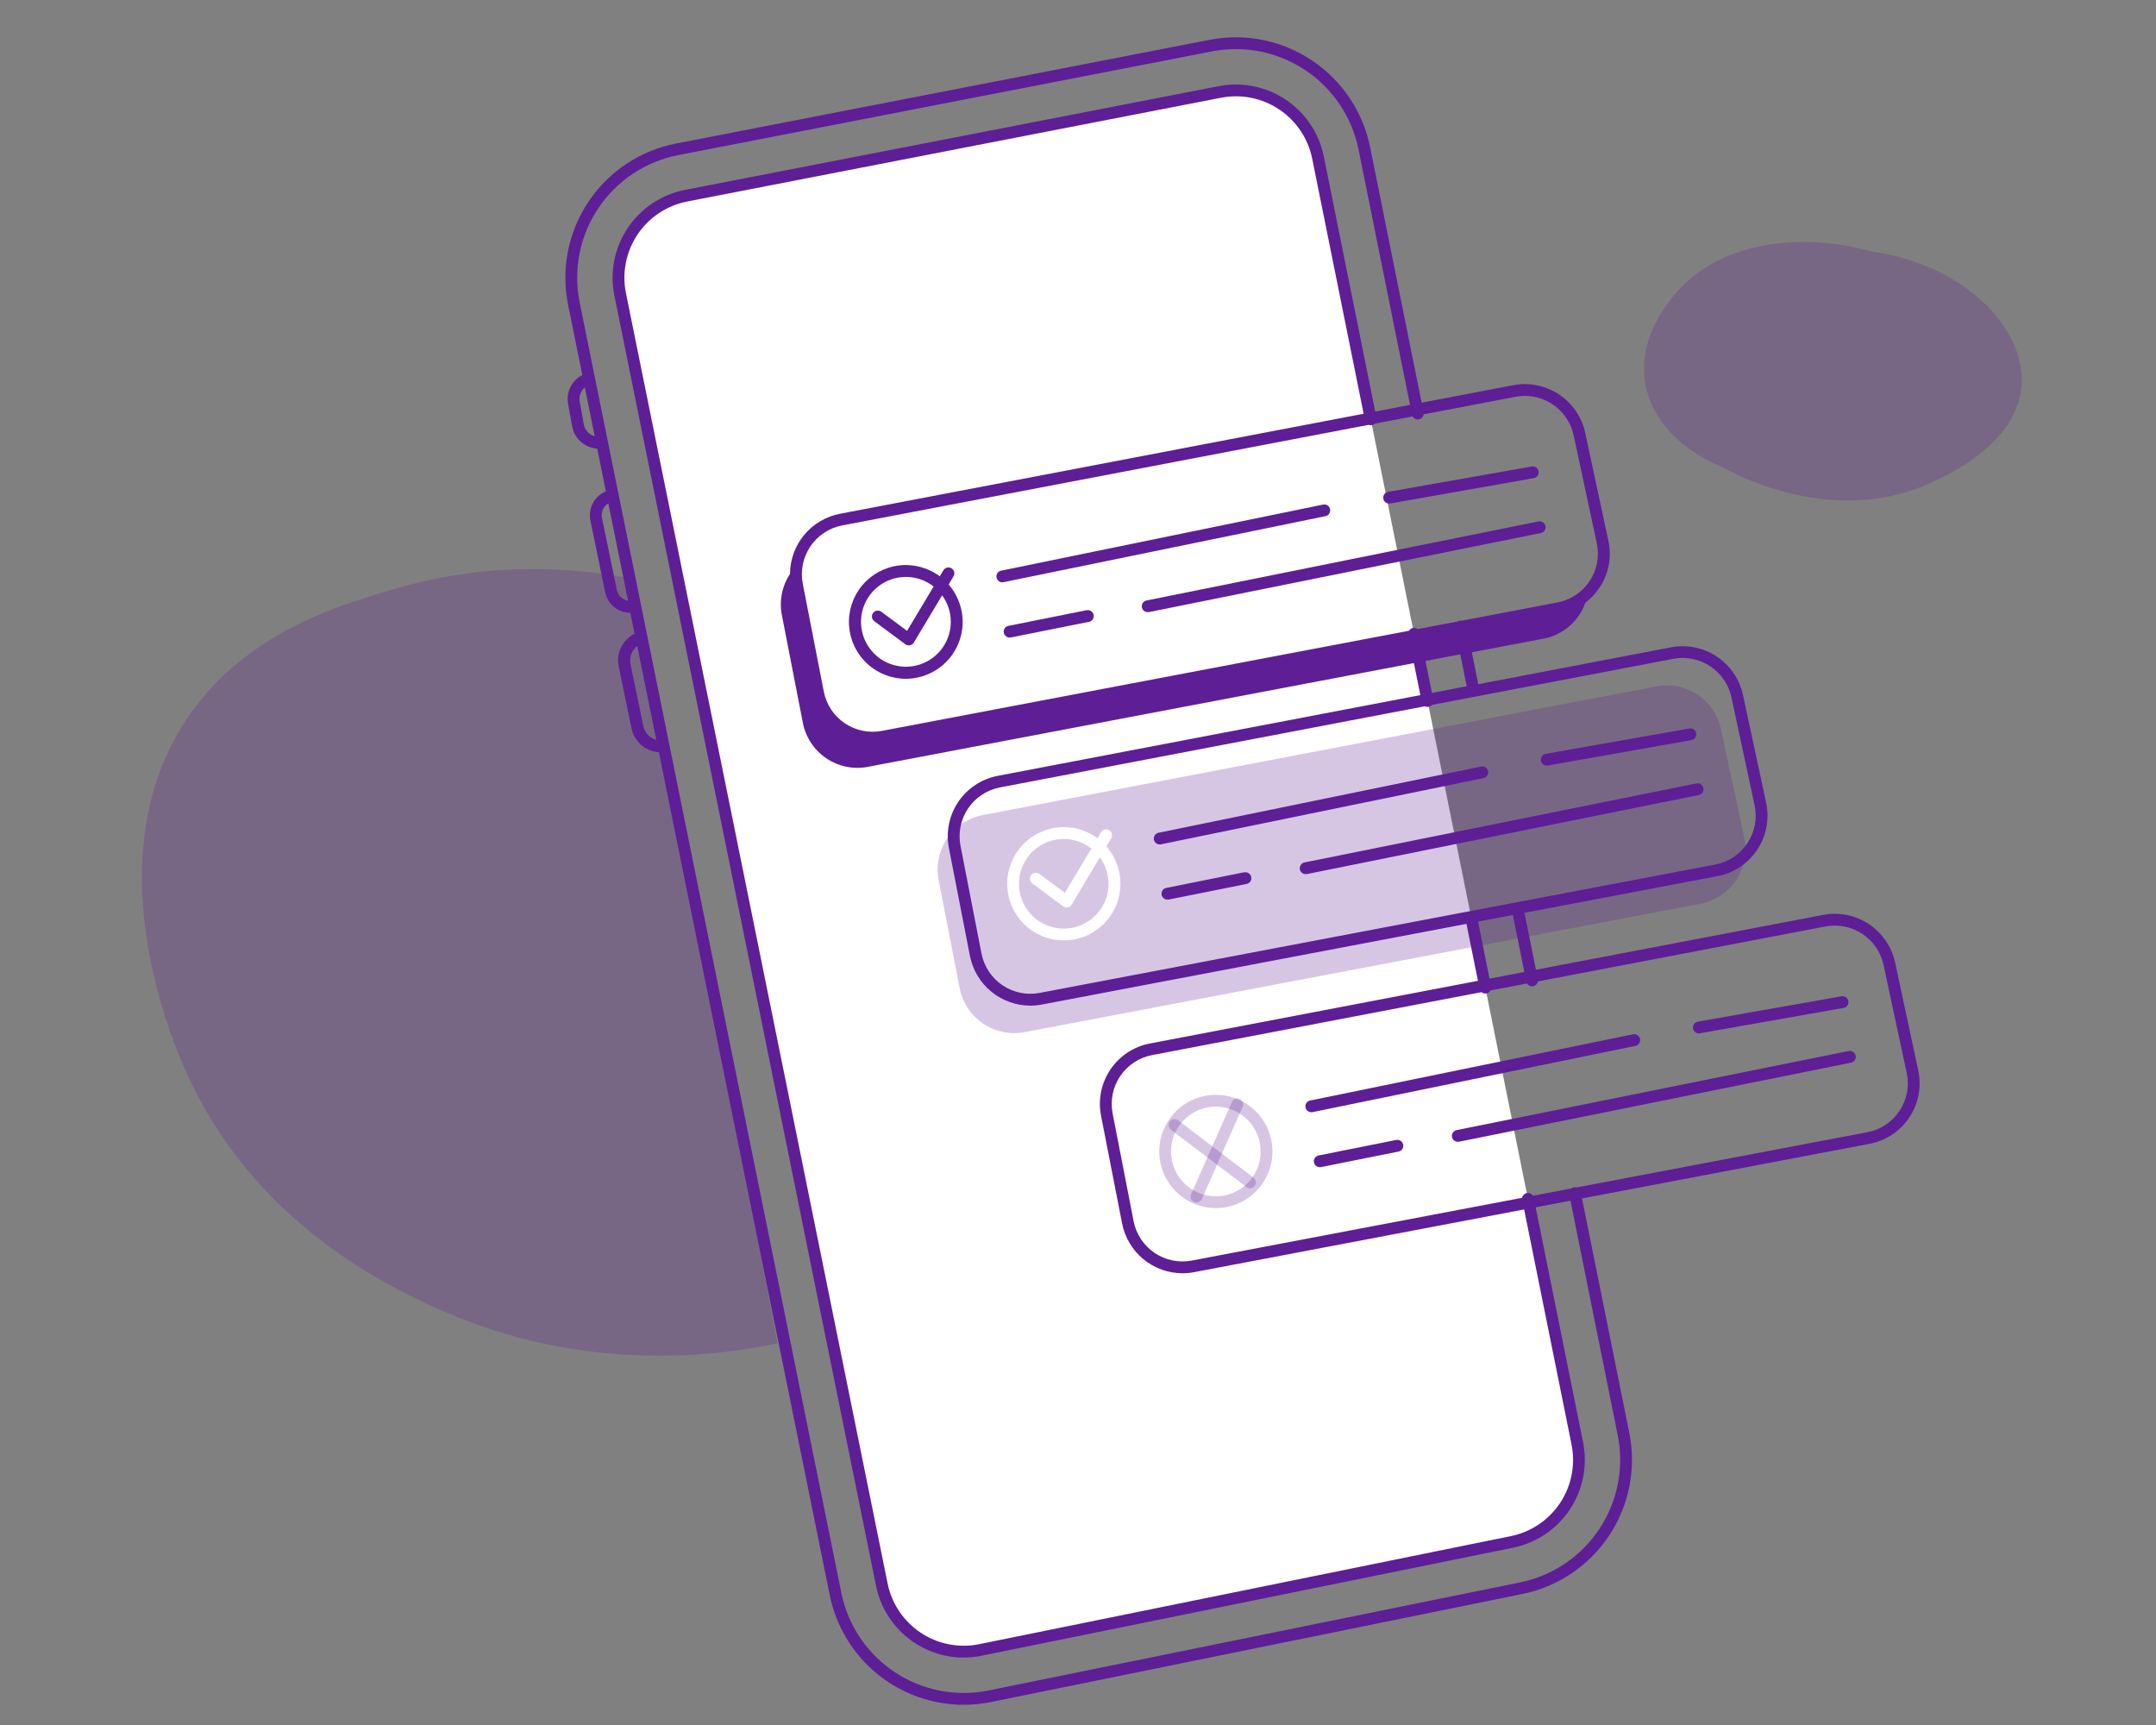
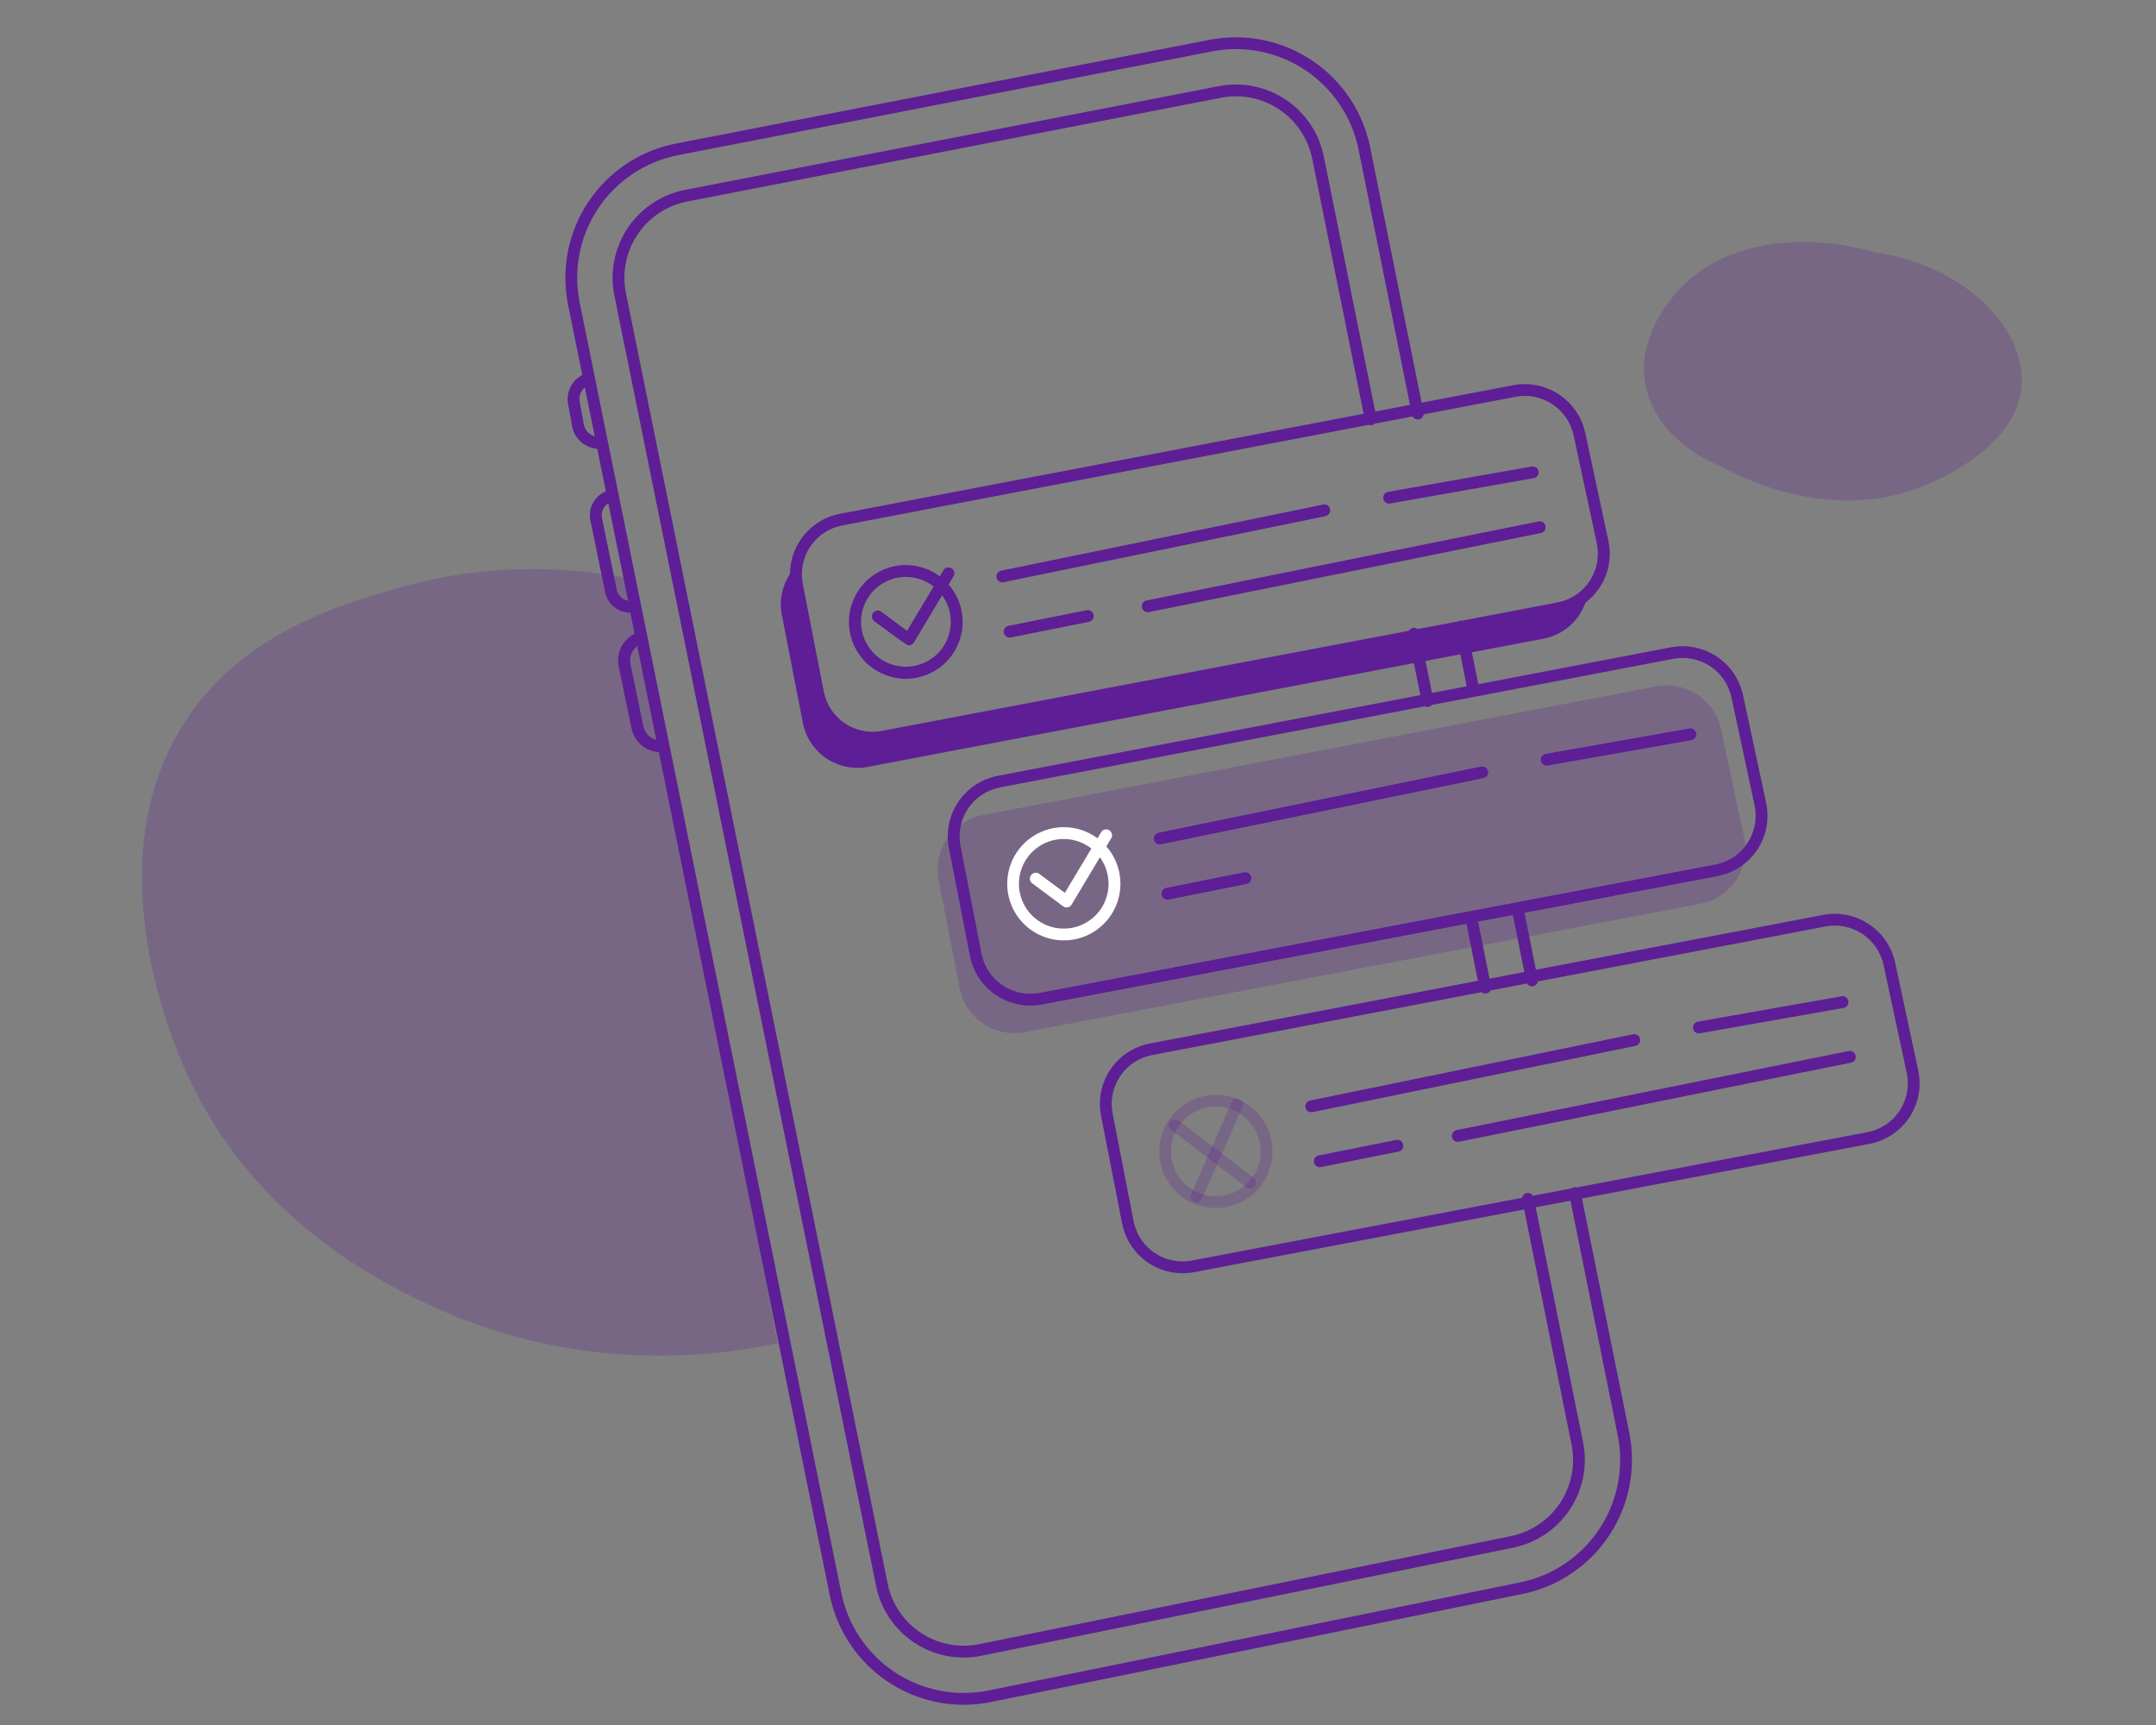
<svg xmlns="http://www.w3.org/2000/svg" fill="none" viewBox="0 0 175 140" height="140" width="175">
  <rect x="0" y="0" width="175" height="140" fill="#808080" stroke="none" />
-   <path fill="white" d="M111.266 34.035L106.98 12.778C106.621 11.025 105.587 9.485 104.1 8.49C102.613 7.495 100.794 7.127 99.037 7.464L55.692 15.882C54.813 16.053 53.977 16.396 53.231 16.892C52.486 17.388 51.845 18.026 51.348 18.77C50.85 19.515 50.505 20.35 50.331 21.229C50.158 22.107 50.16 23.012 50.338 23.889L71.578 128.611C71.937 130.374 72.981 131.921 74.481 132.914C75.981 133.907 77.814 134.263 79.576 133.905L122.725 125.134C124.484 124.774 126.03 123.732 127.023 122.235C128.015 120.738 128.375 118.909 128.023 117.148L124.021 97.3" />
  <path fill-opacity="0.25" fill="#5E1E96" d="M32.279 47.726C27.719 49.042 20.127 51.232 15.396 58.003C7.811 68.862 13.403 83.185 15.08 86.941C20.526 99.138 31.271 104.27 35.222 106.08C47.666 111.794 59.122 109.876 63.115 109.016C59.195 88.342 55.277 67.665 51.363 46.987C47.6 46.24 40.514 45.352 32.279 47.726Z" />
  <path fill-opacity="0.25" fill="#5E1E96" d="M164.103 30.668C163.979 26.172 159.05 21.424 152.06 20.444C145.827 18.712 139.697 19.807 136.322 23.474C135.649 24.204 132.268 27.878 133.859 32.308C135.197 36.032 139.09 37.622 139.727 37.878C140.786 38.472 148.011 42.374 155.474 39.69C156.61 39.278 164.256 36.372 164.103 30.668Z" />
  <path fill-opacity="0.25" fill="#5E1E96" d="M139.697 59.193C139.45 58.04 138.762 57.029 137.779 56.377C136.796 55.725 135.597 55.484 134.439 55.706L79.77 66.149C79.187 66.261 78.632 66.486 78.136 66.813C77.64 67.139 77.213 67.56 76.88 68.052C76.548 68.544 76.315 69.097 76.197 69.678C76.078 70.26 76.075 70.859 76.189 71.442L77.894 80.198C78.122 81.368 78.804 82.401 79.79 83.07C80.777 83.74 81.988 83.991 83.16 83.77L138.009 73.351C138.599 73.239 139.162 73.009 139.662 72.677C140.163 72.344 140.593 71.915 140.925 71.414C141.258 70.913 141.487 70.35 141.599 69.76C141.711 69.169 141.704 68.562 141.578 67.974L139.697 59.193Z" />
  <path fill="white" d="M86.345 76.322C85.436 76.322 84.548 76.051 83.793 75.546C83.038 75.04 82.45 74.323 82.103 73.483C81.755 72.643 81.665 71.719 81.843 70.828C82.02 69.937 82.458 69.119 83.101 68.476C83.744 67.834 84.563 67.397 85.454 67.22C86.345 67.043 87.269 67.134 88.109 67.482C88.948 67.83 89.665 68.419 90.17 69.174C90.675 69.93 90.944 70.818 90.944 71.727C90.943 72.946 90.458 74.115 89.595 74.976C88.733 75.838 87.564 76.322 86.345 76.322ZM86.345 68.091C85.626 68.091 84.922 68.304 84.324 68.703C83.725 69.103 83.259 69.671 82.983 70.336C82.708 71.001 82.636 71.732 82.776 72.438C82.916 73.144 83.263 73.792 83.772 74.301C84.28 74.809 84.929 75.156 85.634 75.296C86.34 75.436 87.072 75.364 87.736 75.089C88.401 74.813 88.969 74.347 89.369 73.749C89.768 73.15 89.981 72.447 89.981 71.727C89.98 70.763 89.597 69.839 88.915 69.157C88.233 68.475 87.309 68.092 86.345 68.091Z" />
  <path fill="white" d="M86.573 73.645C86.47 73.645 86.37 73.612 86.287 73.551L83.772 71.683C83.676 71.606 83.613 71.494 83.598 71.371C83.582 71.248 83.614 71.124 83.688 71.025C83.762 70.925 83.871 70.858 83.993 70.838C84.115 70.817 84.241 70.844 84.343 70.914L86.433 72.463L89.4 67.505C89.471 67.409 89.575 67.344 89.692 67.321C89.809 67.297 89.931 67.319 90.033 67.38C90.135 67.442 90.21 67.54 90.244 67.654C90.279 67.768 90.269 67.891 90.218 67.998L86.983 73.416C86.949 73.474 86.903 73.523 86.848 73.562C86.794 73.6 86.731 73.627 86.666 73.64C86.635 73.645 86.604 73.647 86.573 73.645Z" />
  <path fill-opacity="0.25" fill="#5E1E96" d="M98.689 98.045C97.78 98.045 96.892 97.776 96.136 97.271C95.38 96.766 94.791 96.048 94.443 95.208C94.096 94.368 94.005 93.444 94.182 92.553C94.359 91.662 94.797 90.843 95.44 90.2C96.083 89.558 96.902 89.12 97.793 88.943C98.685 88.766 99.609 88.857 100.448 89.205C101.288 89.553 102.006 90.142 102.51 90.898C103.015 91.654 103.285 92.542 103.284 93.451C103.283 94.669 102.798 95.837 101.937 96.699C101.075 97.56 99.907 98.044 98.689 98.045ZM98.689 89.814C97.969 89.814 97.266 90.027 96.668 90.426C96.069 90.826 95.603 91.394 95.327 92.058C95.052 92.723 94.98 93.454 95.12 94.16C95.26 94.866 95.606 95.514 96.115 96.023C96.624 96.532 97.272 96.878 97.978 97.019C98.683 97.159 99.415 97.087 100.079 96.812C100.744 96.537 101.312 96.071 101.712 95.472C102.112 94.874 102.325 94.171 102.325 93.451C102.324 92.487 101.941 91.562 101.259 90.88C100.578 90.198 99.653 89.815 98.689 89.814Z" />
  <path fill-opacity="0.25" fill="#5E1E96" d="M101.459 96.44C101.355 96.44 101.254 96.406 101.171 96.342L95.053 91.694C95.001 91.657 94.957 91.609 94.923 91.554C94.889 91.5 94.867 91.439 94.857 91.375C94.847 91.312 94.85 91.247 94.866 91.184C94.882 91.122 94.91 91.064 94.95 91.012C94.988 90.961 95.037 90.918 95.093 90.886C95.149 90.855 95.211 90.834 95.274 90.827C95.338 90.819 95.403 90.824 95.465 90.842C95.526 90.86 95.584 90.89 95.634 90.931L101.751 95.579C101.831 95.64 101.89 95.725 101.919 95.821C101.948 95.917 101.947 96.019 101.915 96.115C101.882 96.21 101.821 96.292 101.739 96.351C101.658 96.409 101.56 96.441 101.459 96.44Z" />
  <path fill-opacity="0.25" fill="#5E1E96" d="M97.115 97.596C97.048 97.595 96.982 97.581 96.921 97.553C96.805 97.502 96.715 97.406 96.669 97.288C96.623 97.169 96.626 97.037 96.678 96.921L99.981 89.46C100.005 89.399 100.041 89.344 100.086 89.298C100.131 89.252 100.186 89.216 100.246 89.191C100.305 89.166 100.37 89.154 100.434 89.155C100.499 89.156 100.563 89.17 100.622 89.196C100.681 89.222 100.735 89.26 100.779 89.308C100.823 89.355 100.857 89.411 100.879 89.472C100.901 89.533 100.91 89.597 100.907 89.662C100.903 89.727 100.886 89.79 100.857 89.848L97.554 97.31C97.516 97.395 97.455 97.467 97.377 97.518C97.299 97.569 97.208 97.596 97.115 97.596Z" />
  <path fill="#5E1E96" d="M107.961 41.323C107.949 41.261 107.924 41.203 107.889 41.151C107.854 41.098 107.809 41.054 107.756 41.019C107.704 40.984 107.645 40.961 107.583 40.949C107.521 40.938 107.457 40.938 107.396 40.951L81.214 46.325C81.101 46.36 81.005 46.437 80.945 46.539C80.885 46.641 80.865 46.762 80.889 46.878C80.912 46.994 80.978 47.097 81.073 47.167C81.169 47.238 81.287 47.27 81.405 47.259L107.589 41.89C107.651 41.877 107.71 41.853 107.762 41.817C107.814 41.782 107.858 41.737 107.893 41.684C107.928 41.631 107.951 41.572 107.963 41.51C107.975 41.449 107.974 41.385 107.961 41.323Z" />
  <path fill="#5E1E96" d="M112.281 40.474C112.301 40.585 112.359 40.685 112.445 40.758C112.531 40.83 112.64 40.869 112.752 40.87C112.78 40.87 112.809 40.868 112.837 40.863L124.498 38.804C124.623 38.782 124.735 38.711 124.807 38.607C124.88 38.503 124.908 38.374 124.886 38.249C124.864 38.124 124.793 38.013 124.689 37.94C124.585 37.867 124.456 37.839 124.331 37.861L112.669 39.919C112.544 39.941 112.433 40.012 112.36 40.116C112.287 40.22 112.259 40.349 112.281 40.474Z" />
  <path fill="#5E1E96" d="M88.19 49.525L81.901 50.784C81.775 50.796 81.658 50.858 81.578 50.956C81.497 51.055 81.459 51.181 81.471 51.307C81.484 51.434 81.546 51.55 81.644 51.631C81.742 51.712 81.868 51.75 81.995 51.737C82.027 51.737 82.059 51.734 82.09 51.728L88.378 50.47C88.441 50.46 88.501 50.436 88.556 50.402C88.61 50.367 88.656 50.322 88.693 50.27C88.729 50.217 88.755 50.157 88.768 50.094C88.781 50.031 88.781 49.966 88.768 49.903C88.756 49.84 88.731 49.781 88.695 49.727C88.658 49.674 88.612 49.629 88.558 49.594C88.504 49.559 88.444 49.536 88.38 49.525C88.317 49.514 88.252 49.516 88.19 49.53V49.525Z" />
  <path fill="#5E1E96" d="M93.108 48.725C92.981 48.737 92.865 48.8 92.784 48.898C92.704 48.996 92.666 49.122 92.678 49.249C92.691 49.375 92.753 49.492 92.851 49.572C92.949 49.653 93.075 49.691 93.202 49.678C93.234 49.679 93.266 49.675 93.297 49.669L125.081 43.258C125.204 43.23 125.311 43.156 125.379 43.051C125.448 42.946 125.472 42.818 125.447 42.695C125.423 42.572 125.35 42.463 125.247 42.393C125.143 42.322 125.015 42.295 124.892 42.318L93.108 48.725Z" />
-   <path fill="#5E1E96" d="M77.417 46.734C77.467 46.627 77.476 46.505 77.442 46.391C77.407 46.278 77.332 46.181 77.23 46.12C77.128 46.059 77.008 46.038 76.891 46.06C76.775 46.083 76.671 46.148 76.6 46.243L76.281 46.774C75.334 46.068 74.151 45.752 72.978 45.891C71.805 46.03 70.729 46.614 69.974 47.523C69.218 48.431 68.839 49.595 68.916 50.774C68.993 51.953 69.519 53.058 70.386 53.861C71.253 54.664 72.394 55.104 73.576 55.09C74.758 55.076 75.889 54.609 76.737 53.786C77.585 52.963 78.085 51.846 78.134 50.666C78.183 49.485 77.777 48.331 77 47.44L77.417 46.734ZM77.175 50.462C77.176 51.286 76.897 52.087 76.385 52.733C75.872 53.379 75.155 53.832 74.352 54.018C73.548 54.204 72.706 54.112 71.961 53.757C71.217 53.402 70.615 52.805 70.254 52.063C69.893 51.322 69.794 50.48 69.973 49.675C70.152 48.87 70.599 48.15 71.241 47.632C71.883 47.114 72.681 46.829 73.505 46.823C74.33 46.817 75.132 47.092 75.781 47.601L73.627 51.2L71.536 49.649C71.434 49.573 71.306 49.541 71.18 49.559C71.055 49.578 70.942 49.645 70.866 49.747C70.79 49.849 70.758 49.977 70.777 50.103C70.795 50.228 70.863 50.341 70.965 50.417L73.481 52.285C73.563 52.347 73.663 52.38 73.766 52.38C73.797 52.38 73.829 52.377 73.86 52.371C73.925 52.357 73.987 52.331 74.042 52.292C74.097 52.254 74.143 52.204 74.177 52.147L76.47 48.315C76.929 48.937 77.175 49.689 77.175 50.462Z" />
+   <path fill="#5E1E96" d="M77.417 46.734C77.467 46.627 77.476 46.505 77.442 46.391C77.407 46.278 77.332 46.181 77.23 46.12C77.128 46.059 77.008 46.038 76.891 46.06C76.775 46.083 76.671 46.148 76.6 46.243L76.281 46.774C75.334 46.068 74.151 45.752 72.978 45.891C71.805 46.03 70.729 46.614 69.974 47.523C69.218 48.431 68.839 49.595 68.916 50.774C68.993 51.953 69.519 53.058 70.386 53.861C71.253 54.664 72.394 55.104 73.576 55.09C74.758 55.076 75.889 54.609 76.737 53.786C77.585 52.963 78.085 51.846 78.134 50.666C78.183 49.485 77.777 48.331 77 47.44L77.417 46.734ZM77.175 50.462C77.176 51.286 76.897 52.087 76.385 52.733C75.872 53.379 75.155 53.832 74.352 54.018C73.548 54.204 72.706 54.112 71.961 53.757C71.217 53.402 70.615 52.805 70.254 52.063C69.893 51.322 69.794 50.48 69.973 49.675C70.152 48.87 70.599 48.15 71.241 47.632C71.883 47.114 72.681 46.829 73.505 46.823C74.33 46.817 75.132 47.092 75.781 47.601L73.627 51.2L71.536 49.649C71.434 49.573 71.306 49.541 71.18 49.559C71.055 49.578 70.942 49.645 70.866 49.747C70.79 49.849 70.758 49.977 70.777 50.103C70.795 50.228 70.863 50.341 70.965 50.417C73.563 52.347 73.663 52.38 73.766 52.38C73.797 52.38 73.829 52.377 73.86 52.371C73.925 52.357 73.987 52.331 74.042 52.292C74.097 52.254 74.143 52.204 74.177 52.147L76.47 48.315C76.929 48.937 77.175 49.689 77.175 50.462Z" />
  <path fill="#5E1E96" d="M94.017 67.59C93.897 67.619 93.793 67.695 93.726 67.799C93.66 67.904 93.637 68.031 93.662 68.152C93.687 68.273 93.758 68.381 93.861 68.451C93.963 68.521 94.088 68.549 94.211 68.528L120.392 63.155C120.456 63.145 120.518 63.122 120.573 63.088C120.628 63.053 120.675 63.008 120.712 62.955C120.749 62.901 120.774 62.841 120.787 62.778C120.8 62.714 120.8 62.649 120.787 62.585C120.774 62.522 120.749 62.462 120.712 62.408C120.675 62.355 120.628 62.31 120.573 62.275C120.518 62.241 120.457 62.218 120.393 62.208C120.329 62.198 120.263 62.201 120.2 62.217L94.017 67.59Z" />
  <path fill="#5E1E96" d="M125.558 62.136C125.586 62.136 125.614 62.133 125.641 62.129L137.303 60.065C137.425 60.04 137.532 59.968 137.602 59.865C137.672 59.762 137.699 59.635 137.677 59.513C137.656 59.39 137.587 59.28 137.486 59.207C137.385 59.134 137.26 59.103 137.137 59.121L125.475 61.18C125.354 61.198 125.245 61.261 125.169 61.357C125.094 61.453 125.058 61.574 125.068 61.696C125.079 61.817 125.135 61.93 125.226 62.011C125.317 62.093 125.436 62.136 125.558 62.133V62.136Z" />
  <path fill="#5E1E96" d="M100.997 70.791L94.71 72.054C94.584 72.067 94.467 72.129 94.386 72.227C94.306 72.325 94.267 72.451 94.28 72.577C94.292 72.704 94.354 72.82 94.452 72.901C94.55 72.982 94.676 73.02 94.803 73.008C94.835 73.008 94.867 73.005 94.898 73L101.185 71.741C101.247 71.728 101.306 71.704 101.358 71.669C101.41 71.634 101.455 71.589 101.49 71.537C101.525 71.485 101.549 71.426 101.561 71.364C101.573 71.303 101.573 71.239 101.561 71.177C101.548 71.116 101.524 71.057 101.489 71.005C101.454 70.953 101.409 70.908 101.357 70.873C101.304 70.838 101.246 70.814 101.184 70.802C101.123 70.79 101.059 70.79 100.997 70.802V70.791Z" />
-   <path fill="#5E1E96" d="M105.913 69.99C105.79 70.007 105.679 70.071 105.603 70.169C105.526 70.266 105.49 70.389 105.502 70.512C105.514 70.635 105.574 70.749 105.668 70.829C105.762 70.91 105.883 70.951 106.007 70.944C106.039 70.944 106.071 70.941 106.102 70.934L137.886 64.522C137.948 64.509 138.006 64.485 138.058 64.45C138.111 64.415 138.155 64.37 138.19 64.317C138.225 64.265 138.249 64.206 138.261 64.144C138.273 64.083 138.273 64.019 138.261 63.958C138.248 63.896 138.224 63.837 138.189 63.785C138.154 63.733 138.109 63.688 138.056 63.654C138.004 63.619 137.945 63.595 137.883 63.583C137.822 63.57 137.758 63.571 137.697 63.583L105.913 69.99Z" />
  <path fill="#5E1E96" d="M155.702 86.881L153.822 78.103C153.541 76.832 152.778 75.719 151.693 75C150.608 74.28 149.286 74.011 148.006 74.248L124.67 78.704L123.738 74.083L139.405 71.107C140.059 70.983 140.681 70.73 141.236 70.362C141.79 69.994 142.265 69.519 142.633 68.964C143.001 68.41 143.255 67.788 143.379 67.134C143.503 66.48 143.495 65.808 143.356 65.158L141.473 56.387C141.193 55.115 140.43 54.002 139.345 53.283C138.26 52.564 136.937 52.294 135.657 52.531L119.99 55.529L119.468 52.94L125.284 51.835C126.056 51.689 126.775 51.342 127.372 50.831C127.968 50.32 128.419 49.661 128.682 48.921C129.13 48.58 129.518 48.165 129.829 47.695C130.199 47.142 130.453 46.52 130.577 45.866C130.701 45.212 130.692 44.54 130.551 43.89L128.668 35.115C128.388 33.843 127.625 32.731 126.54 32.011C125.455 31.292 124.133 31.022 122.852 31.258L115.392 32.682L111.207 11.925C110.62 9.057 108.928 6.537 106.496 4.908C104.064 3.28 101.088 2.676 98.214 3.226L54.869 11.65C53.431 11.929 52.063 12.491 50.844 13.301C49.624 14.112 48.577 15.156 47.763 16.374C46.949 17.591 46.384 18.958 46.1 20.395C45.817 21.832 45.821 23.311 46.112 24.746L47.266 30.434C46.848 30.649 46.51 30.993 46.301 31.414C46.093 31.836 46.026 32.313 46.109 32.776L46.443 34.609C46.524 35.052 46.738 35.459 47.058 35.775C47.377 36.092 47.786 36.303 48.229 36.381L48.479 36.424L49.18 39.878C48.727 40.063 48.354 40.4 48.124 40.831C47.895 41.262 47.823 41.76 47.922 42.239L49.12 48.062C49.216 48.533 49.472 48.956 49.844 49.261C50.216 49.565 50.682 49.731 51.163 49.732L51.508 51.435C51.032 51.673 50.649 52.061 50.415 52.538C50.182 53.016 50.113 53.558 50.218 54.079L51.264 59.128C51.372 59.64 51.642 60.103 52.035 60.448C52.428 60.793 52.922 61.002 53.444 61.042H53.479L67.351 129.468C67.86 131.973 69.218 134.225 71.195 135.845C73.171 137.465 75.646 138.353 78.202 138.36C78.952 138.36 79.699 138.285 80.434 138.136L123.584 129.365C126.462 128.775 128.99 127.07 130.614 124.621C132.238 122.173 132.826 119.181 132.25 116.3L128.409 97.265L151.751 92.83C152.405 92.707 153.027 92.453 153.582 92.085C154.136 91.718 154.612 91.242 154.98 90.688C155.348 90.134 155.602 89.511 155.726 88.857C155.85 88.203 155.841 87.531 155.702 86.881ZM123.728 78.884L120.904 79.429L119.972 74.796L122.797 74.261L123.728 78.884ZM89.369 90.546L91.081 99.301C91.305 100.438 91.916 101.461 92.81 102.197C93.705 102.933 94.827 103.337 95.985 103.338C96.297 103.338 96.608 103.308 96.914 103.25L123.713 98.158L127.562 117.246C127.89 118.883 127.556 120.583 126.633 121.975C125.71 123.366 124.274 124.335 122.638 124.67L79.48 133.44C78.669 133.605 77.832 133.608 77.02 133.45C76.207 133.292 75.433 132.975 74.743 132.517C74.053 132.06 73.459 131.471 72.997 130.784C72.534 130.097 72.211 129.326 72.047 128.515L50.808 23.794C50.642 22.978 50.64 22.138 50.801 21.322C50.962 20.505 51.283 19.729 51.745 19.037C52.208 18.346 52.803 17.752 53.496 17.292C54.189 16.831 54.966 16.512 55.783 16.354L99.128 7.93C100.761 7.617 102.452 7.96 103.834 8.885C105.216 9.81 106.177 11.242 106.509 12.872L110.685 33.58L68.179 41.698C67.043 41.915 66.016 42.521 65.277 43.411C64.537 44.301 64.129 45.42 64.124 46.578C63.474 47.56 63.237 48.758 63.463 49.913L65.168 58.669C65.397 59.84 66.079 60.873 67.067 61.541C68.055 62.21 69.267 62.461 70.439 62.238L114.764 53.818L115.289 56.416L80.984 62.967C80.338 63.09 79.724 63.34 79.175 63.701C78.626 64.062 78.154 64.529 77.785 65.073C77.417 65.617 77.16 66.229 77.029 66.873C76.898 67.517 76.895 68.18 77.021 68.825L78.727 77.58C78.951 78.716 79.562 79.74 80.457 80.476C81.351 81.212 82.473 81.615 83.631 81.617C83.943 81.616 84.255 81.587 84.562 81.529L119.03 74.98L119.963 79.603L93.331 84.69C92.686 84.813 92.071 85.063 91.522 85.424C90.974 85.786 90.502 86.252 90.133 86.796C89.765 87.341 89.508 87.952 89.377 88.596C89.246 89.24 89.243 89.903 89.369 90.548V90.546ZM135.837 53.466C136.871 53.275 137.94 53.492 138.817 54.073C139.693 54.654 140.31 55.553 140.537 56.58L142.417 65.359C142.53 65.885 142.536 66.428 142.436 66.956C142.336 67.484 142.131 67.986 141.834 68.434C141.537 68.882 141.154 69.266 140.706 69.563C140.258 69.86 139.756 70.065 139.228 70.166L84.378 80.585C83.331 80.782 82.248 80.557 81.366 79.959C80.484 79.362 79.874 78.44 79.668 77.395L77.962 68.639C77.861 68.118 77.864 67.582 77.97 67.062C78.076 66.542 78.284 66.048 78.581 65.609C78.879 65.169 79.26 64.793 79.703 64.501C80.146 64.209 80.643 64.007 81.164 63.907L115.656 57.32C115.723 57.355 115.798 57.373 115.873 57.373C115.905 57.373 115.937 57.37 115.968 57.364C116.071 57.343 116.164 57.289 116.233 57.21L135.837 53.466ZM119.053 55.695L116.23 56.24L115.705 53.643L118.53 53.106L119.053 55.695ZM123.032 32.2C123.278 32.152 123.527 32.129 123.777 32.129C124.7 32.132 125.594 32.45 126.312 33.029C127.03 33.608 127.53 34.414 127.728 35.315L129.61 44.093C129.721 44.618 129.727 45.16 129.627 45.687C129.527 46.215 129.322 46.716 129.025 47.164C128.728 47.611 128.345 47.994 127.898 48.291C127.451 48.588 126.949 48.793 126.422 48.894L118.634 50.379C118.58 50.369 118.525 50.369 118.471 50.379C118.423 50.39 118.377 50.409 118.335 50.435L115.065 51.055C115.012 51.014 114.95 50.985 114.885 50.97C114.82 50.955 114.752 50.954 114.686 50.967C114.62 50.98 114.558 51.006 114.503 51.045C114.448 51.084 114.402 51.133 114.368 51.191L71.576 59.32C70.528 59.517 69.446 59.292 68.564 58.695C67.681 58.097 67.071 57.175 66.866 56.129L65.16 47.375C65.059 46.854 65.061 46.318 65.167 45.798C65.273 45.278 65.481 44.784 65.778 44.344C66.076 43.904 66.457 43.528 66.9 43.236C67.344 42.944 67.84 42.743 68.362 42.643L111.094 34.48C111.177 34.513 111.267 34.521 111.355 34.504C111.442 34.487 111.523 34.446 111.588 34.385L114.665 33.797C114.713 33.886 114.788 33.956 114.879 33.999C114.969 34.041 115.071 34.054 115.17 34.035C115.269 34.017 115.359 33.967 115.427 33.894C115.496 33.821 115.54 33.728 115.553 33.629L123.032 32.2ZM47.386 34.438L47.052 32.605C47.014 32.392 47.032 32.172 47.105 31.968C47.179 31.764 47.304 31.582 47.47 31.442L48.274 35.405C48.05 35.343 47.848 35.22 47.691 35.049C47.534 34.878 47.428 34.666 47.386 34.438ZM50.064 47.867L48.861 42.043C48.814 41.815 48.838 41.577 48.931 41.364C49.023 41.15 49.179 40.97 49.377 40.848L50.981 48.758C50.756 48.718 50.549 48.612 50.386 48.453C50.222 48.294 50.11 48.09 50.064 47.867ZM52.219 58.933L51.173 53.884C51.12 53.615 51.143 53.337 51.241 53.081C51.339 52.825 51.507 52.601 51.726 52.436L53.27 60.048C53.008 59.978 52.771 59.837 52.586 59.64C52.4 59.443 52.273 59.198 52.219 58.933ZM131.31 116.489C131.837 119.121 131.3 121.855 129.816 124.092C128.332 126.329 126.023 127.887 123.393 128.426L80.243 137.197C78.938 137.462 77.593 137.467 76.286 137.212C74.979 136.958 73.735 136.448 72.624 135.712C71.514 134.976 70.56 134.029 69.816 132.924C69.073 131.819 68.554 130.579 68.29 129.273L47.052 24.555C46.786 23.244 46.782 21.893 47.04 20.58C47.299 19.267 47.815 18.018 48.559 16.906C49.303 15.793 50.259 14.839 51.374 14.099C52.488 13.358 53.738 12.845 55.051 12.59L98.397 4.167C101.022 3.664 103.74 4.215 105.962 5.702C108.184 7.188 109.731 9.491 110.267 12.11L114.449 32.859L111.626 33.404L107.449 12.682C107.065 10.806 105.958 9.156 104.366 8.09C102.774 7.025 100.827 6.629 98.945 6.989L55.6 15.412C54.66 15.596 53.764 15.963 52.966 16.494C52.168 17.025 51.483 17.708 50.95 18.505C50.417 19.302 50.047 20.196 49.861 21.137C49.675 22.077 49.678 23.045 49.868 23.984L71.107 128.707C71.44 130.346 72.328 131.82 73.622 132.88C74.916 133.941 76.536 134.522 78.209 134.527C78.7 134.527 79.19 134.477 79.671 134.378L122.824 125.609C124.708 125.223 126.362 124.106 127.425 122.504C128.488 120.901 128.874 118.943 128.497 117.057L124.649 97.984L127.474 97.447L131.31 116.489ZM154.183 90.157C153.886 90.607 153.502 90.992 153.053 91.289C152.604 91.587 152.099 91.791 151.57 91.889L127.971 96.372C127.896 96.349 127.817 96.345 127.741 96.361C127.668 96.376 127.6 96.408 127.542 96.454L124.425 97.047C124.374 96.965 124.299 96.9 124.211 96.862C124.122 96.823 124.024 96.812 123.93 96.83C123.835 96.848 123.748 96.894 123.68 96.962C123.612 97.031 123.566 97.118 123.549 97.213L96.726 102.308C95.679 102.505 94.596 102.28 93.714 101.682C92.832 101.085 92.221 100.163 92.015 99.118L90.309 90.362C90.208 89.841 90.21 89.305 90.317 88.785C90.423 88.265 90.631 87.771 90.928 87.332C91.225 86.892 91.607 86.516 92.05 86.224C92.493 85.932 92.99 85.731 93.511 85.631L120.257 80.522C120.343 80.594 120.451 80.633 120.562 80.634C120.594 80.634 120.626 80.631 120.658 80.625C120.726 80.61 120.79 80.582 120.846 80.54C120.902 80.499 120.948 80.446 120.982 80.385L123.946 79.82C123.989 79.89 124.049 79.947 124.121 79.987C124.192 80.028 124.273 80.049 124.355 80.048C124.387 80.048 124.419 80.045 124.45 80.039C124.545 80.019 124.631 79.972 124.698 79.903C124.766 79.834 124.811 79.747 124.828 79.652L148.186 75.188C149.22 74.996 150.288 75.214 151.165 75.795C152.042 76.376 152.658 77.276 152.884 78.303L154.766 87.081C154.88 87.607 154.887 88.15 154.787 88.678C154.687 89.207 154.481 89.71 154.183 90.157Z" />
  <path fill="#5E1E96" d="M133.119 84.315C133.107 84.254 133.082 84.195 133.047 84.143C133.011 84.091 132.966 84.046 132.913 84.011C132.861 83.977 132.802 83.953 132.74 83.941C132.678 83.929 132.614 83.929 132.553 83.942L106.371 89.312C106.248 89.329 106.136 89.393 106.06 89.491C105.983 89.588 105.947 89.712 105.959 89.835C105.972 89.959 106.031 90.072 106.126 90.153C106.22 90.233 106.342 90.274 106.466 90.266C106.499 90.266 106.531 90.262 106.563 90.255L132.746 84.882C132.808 84.869 132.867 84.845 132.919 84.809C132.971 84.774 133.016 84.729 133.05 84.676C133.085 84.623 133.109 84.564 133.121 84.502C133.133 84.441 133.132 84.377 133.119 84.315Z" />
  <path fill="#5E1E96" d="M137.906 83.859C137.934 83.861 137.962 83.861 137.99 83.859L149.652 81.8C149.775 81.776 149.883 81.704 149.954 81.6C150.025 81.497 150.052 81.37 150.03 81.246C150.008 81.123 149.939 81.013 149.837 80.94C149.735 80.867 149.608 80.837 149.484 80.856L137.823 82.915C137.702 82.933 137.593 82.996 137.517 83.092C137.441 83.188 137.405 83.309 137.416 83.431C137.426 83.552 137.483 83.665 137.574 83.747C137.665 83.828 137.784 83.871 137.906 83.868V83.859Z" />
  <path fill="#5E1E96" d="M113.346 92.514L107.057 93.772C106.935 93.789 106.824 93.853 106.747 93.95C106.671 94.047 106.635 94.17 106.647 94.293C106.659 94.416 106.718 94.53 106.812 94.611C106.906 94.691 107.028 94.732 107.151 94.725C107.183 94.725 107.214 94.722 107.245 94.716L113.534 93.458C113.655 93.43 113.761 93.356 113.828 93.251C113.896 93.146 113.92 93.019 113.896 92.897C113.871 92.775 113.8 92.667 113.698 92.596C113.595 92.525 113.469 92.498 113.346 92.518V92.514Z" />
  <path fill="#5E1E96" d="M150.046 85.302L118.26 91.713C118.138 91.73 118.027 91.794 117.95 91.892C117.874 91.989 117.838 92.112 117.85 92.235C117.862 92.358 117.921 92.472 118.015 92.552C118.109 92.633 118.231 92.674 118.354 92.667C118.386 92.667 118.418 92.664 118.45 92.657L150.234 86.246C150.297 86.235 150.358 86.212 150.412 86.178C150.466 86.143 150.513 86.098 150.549 86.045C150.586 85.992 150.611 85.933 150.624 85.87C150.637 85.807 150.637 85.742 150.624 85.679C150.612 85.616 150.587 85.556 150.551 85.503C150.514 85.45 150.468 85.405 150.414 85.37C150.36 85.335 150.3 85.312 150.236 85.301C150.173 85.29 150.108 85.291 150.046 85.306V85.302Z" />
</svg>